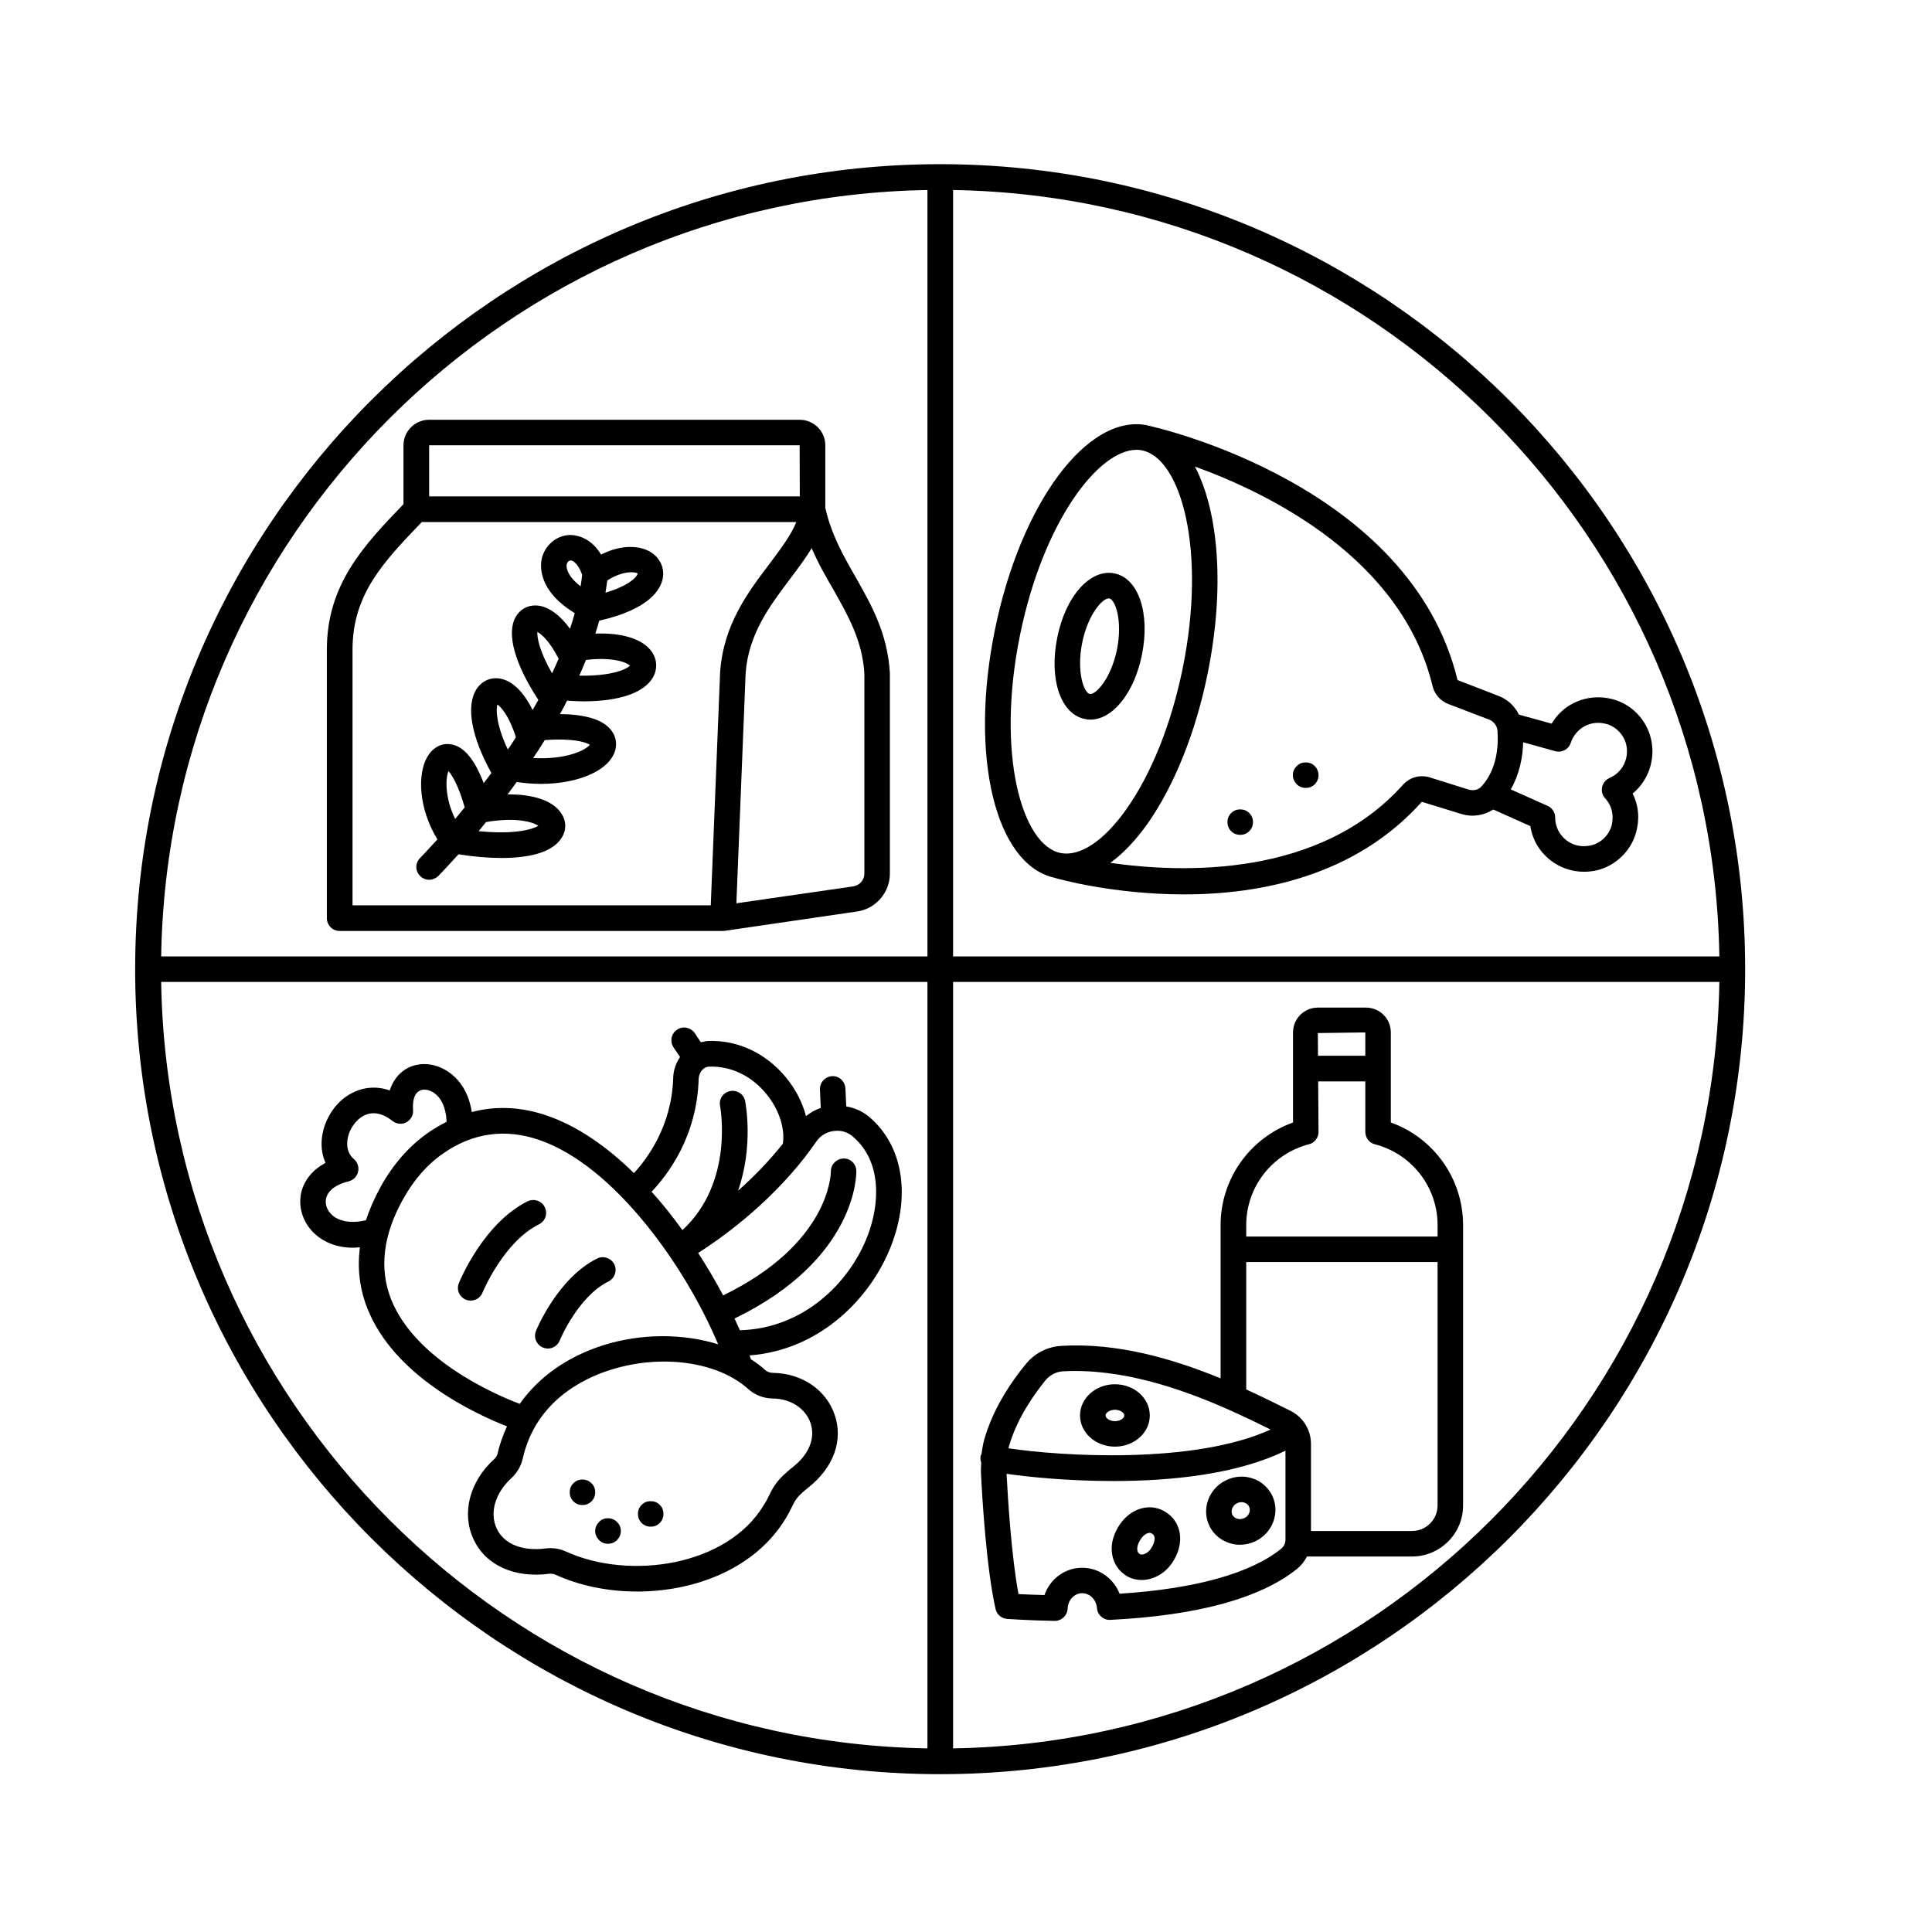
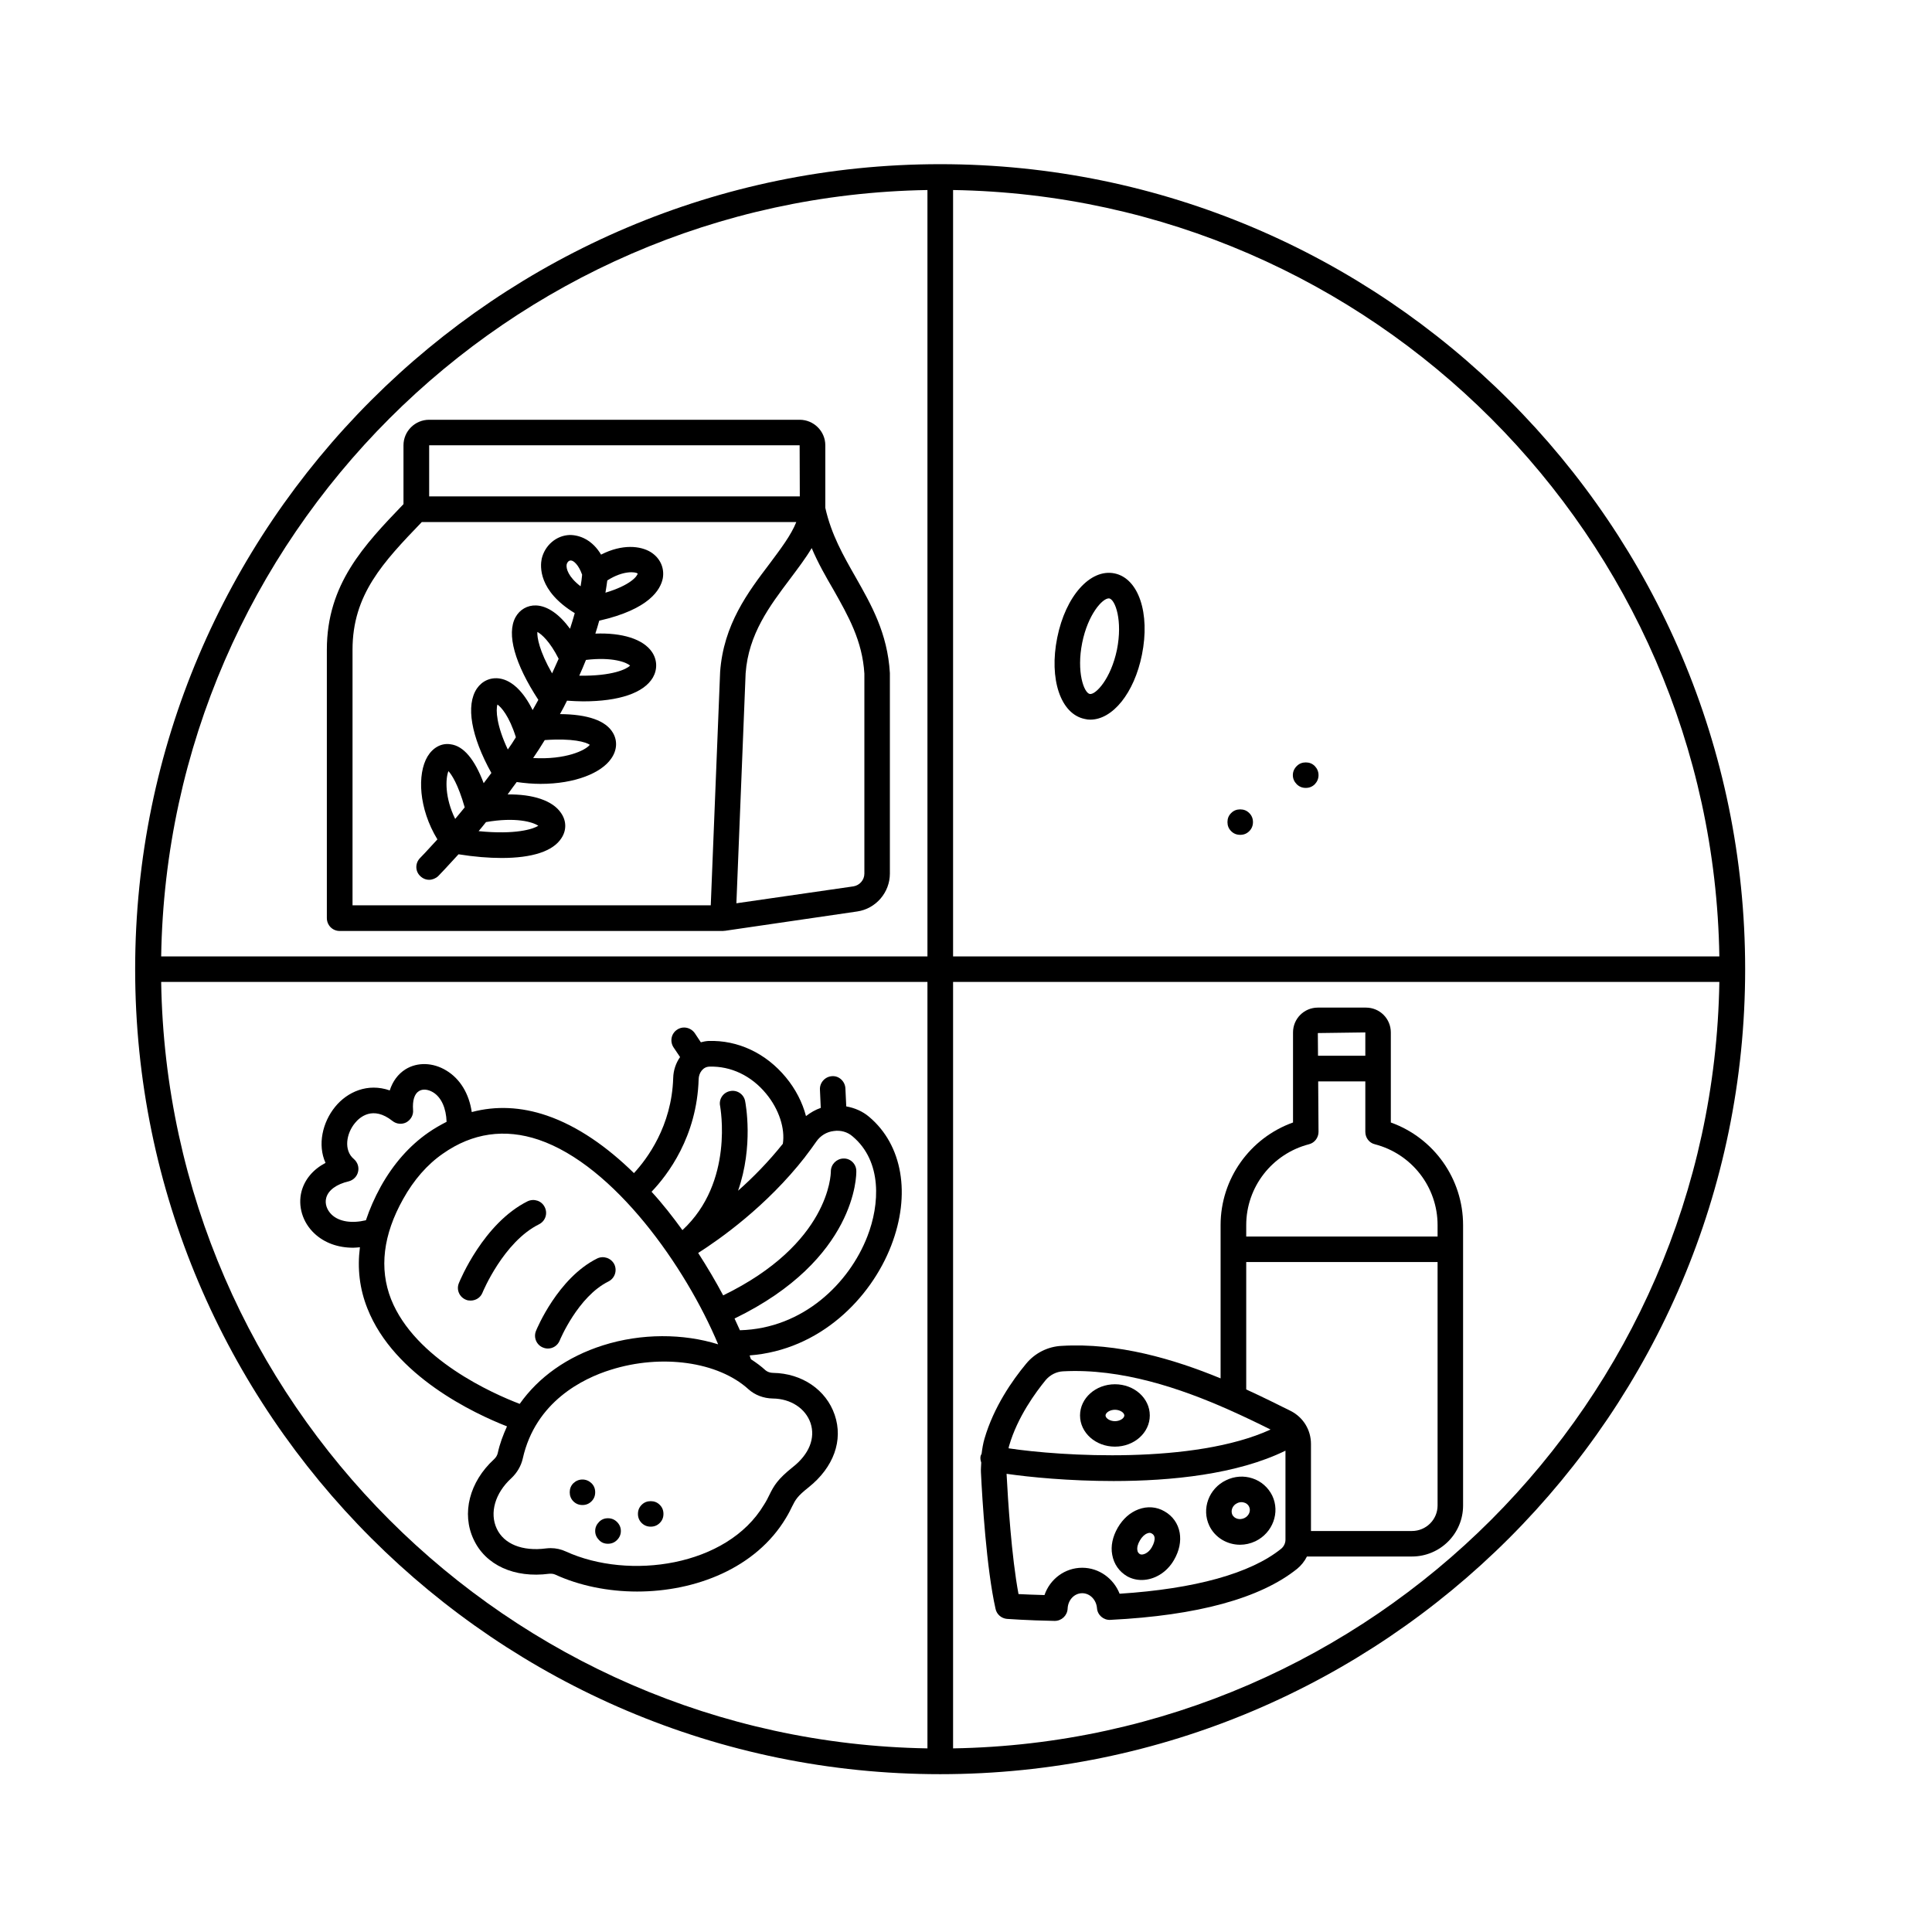
<svg xmlns="http://www.w3.org/2000/svg" width="60" zoomAndPan="magnify" viewBox="0 0 45 45" height="60" preserveAspectRatio="xMidYMid meet" version="1.0">
  <defs>
    <clipPath id="e471516b09">
      <path d="M 3.148 3.824 L 40.648 3.824 L 40.648 41.324 L 3.148 41.324 Z M 3.148 3.824 " clip-rule="nonzero" />
    </clipPath>
  </defs>
  <g clip-path="url(#e471516b09)">
    <path fill="#000000" d="M 21.898 3.824 C 11.562 3.824 3.148 12.234 3.148 22.574 C 3.148 32.914 11.562 41.324 21.898 41.324 C 32.238 41.324 40.648 32.914 40.648 22.574 C 40.648 12.234 32.238 3.824 21.898 3.824 Z M 40.047 22.277 L 22.199 22.277 L 22.199 4.426 C 31.973 4.586 39.891 12.504 40.047 22.277 Z M 21.602 4.426 L 21.602 22.277 L 3.754 22.277 C 3.91 12.504 11.828 4.586 21.602 4.426 Z M 3.754 22.871 L 21.602 22.871 L 21.602 40.723 C 11.828 40.562 3.91 32.645 3.754 22.871 Z M 22.199 40.723 L 22.199 22.871 L 40.047 22.871 C 39.891 32.645 31.973 40.562 22.199 40.723 Z M 22.199 40.723 " fill-opacity="1" fill-rule="nonzero" />
  </g>
  <path fill="#000000" d="M 29.172 34.434 C 28.969 34.367 28.754 34.383 28.559 34.477 C 28.156 34.668 27.98 35.145 28.168 35.539 C 28.301 35.816 28.586 35.98 28.883 35.98 C 29.004 35.98 29.125 35.953 29.242 35.898 C 29.645 35.703 29.82 35.227 29.633 34.836 C 29.539 34.645 29.375 34.5 29.172 34.434 Z M 28.984 35.359 C 28.875 35.41 28.75 35.375 28.703 35.281 C 28.66 35.184 28.707 35.062 28.816 35.012 C 28.848 34.996 28.883 34.988 28.918 34.988 C 28.941 34.988 28.961 34.992 28.984 35 C 29.016 35.008 29.066 35.035 29.094 35.094 C 29.141 35.188 29.09 35.309 28.984 35.359 Z M 28.984 35.359 " fill-opacity="1" fill-rule="nonzero" />
  <path fill="#000000" d="M 27.125 35.203 C 26.941 35.094 26.723 35.078 26.516 35.156 C 26.32 35.23 26.156 35.375 26.035 35.582 C 25.914 35.793 25.867 36.012 25.906 36.215 C 25.945 36.43 26.066 36.605 26.254 36.715 C 26.359 36.773 26.473 36.801 26.59 36.801 C 26.879 36.801 27.172 36.633 27.344 36.336 C 27.469 36.121 27.512 35.902 27.477 35.699 C 27.438 35.484 27.312 35.309 27.125 35.203 Z M 26.828 36.039 C 26.746 36.184 26.609 36.23 26.551 36.199 C 26.516 36.176 26.496 36.148 26.492 36.109 C 26.48 36.047 26.5 35.965 26.551 35.879 C 26.598 35.797 26.66 35.738 26.723 35.715 C 26.742 35.707 26.762 35.703 26.773 35.703 C 26.805 35.703 26.82 35.715 26.828 35.719 C 26.863 35.738 26.883 35.766 26.891 35.805 C 26.902 35.867 26.879 35.949 26.828 36.039 Z M 26.828 36.039 " fill-opacity="1" fill-rule="nonzero" />
  <path fill="#000000" d="M 25.969 33.695 C 26.418 33.695 26.781 33.371 26.781 32.969 C 26.781 32.566 26.418 32.242 25.969 32.242 C 25.52 32.242 25.156 32.566 25.156 32.969 C 25.156 33.371 25.52 33.695 25.969 33.695 Z M 25.969 32.836 C 26.09 32.836 26.188 32.906 26.188 32.969 C 26.188 33.031 26.09 33.102 25.969 33.102 C 25.848 33.102 25.75 33.031 25.75 32.969 C 25.75 32.906 25.848 32.836 25.969 32.836 Z M 25.969 32.836 " fill-opacity="1" fill-rule="nonzero" />
  <path fill="#000000" d="M 32.395 26.145 L 32.395 24.047 C 32.395 23.727 32.137 23.469 31.816 23.469 L 30.695 23.469 C 30.375 23.469 30.117 23.727 30.117 24.047 L 30.117 26.145 C 29.113 26.504 28.43 27.457 28.43 28.535 L 28.43 32.105 C 27.34 31.656 26.035 31.27 24.727 31.348 C 24.406 31.363 24.105 31.516 23.902 31.762 C 23.578 32.152 23.145 32.773 22.93 33.512 C 22.898 33.621 22.879 33.738 22.863 33.863 C 22.855 33.879 22.844 33.895 22.84 33.914 C 22.828 33.969 22.84 34.02 22.855 34.066 C 22.852 34.145 22.844 34.215 22.848 34.293 C 22.879 34.938 22.977 36.535 23.188 37.473 C 23.215 37.602 23.324 37.695 23.453 37.707 C 23.469 37.707 23.906 37.742 24.562 37.754 C 24.566 37.754 24.566 37.754 24.566 37.754 C 24.727 37.754 24.859 37.629 24.867 37.469 C 24.875 37.266 25.023 37.109 25.207 37.109 C 25.387 37.109 25.535 37.262 25.551 37.457 C 25.562 37.617 25.703 37.738 25.859 37.73 C 27.895 37.629 29.359 37.227 30.215 36.539 C 30.309 36.461 30.387 36.363 30.441 36.254 L 32.887 36.254 C 33.543 36.254 34.078 35.723 34.078 35.066 L 34.078 28.535 C 34.078 27.457 33.398 26.504 32.395 26.145 Z M 31.801 24.047 L 31.801 24.59 L 30.699 24.59 L 30.695 24.062 Z M 24.359 32.141 C 24.461 32.023 24.605 31.949 24.758 31.941 C 26.121 31.867 27.504 32.34 28.613 32.832 C 28.973 32.992 29.305 33.152 29.594 33.297 C 27.809 34.113 24.711 33.918 23.492 33.734 C 23.496 33.719 23.496 33.695 23.504 33.676 C 23.699 33.004 24.125 32.426 24.359 32.141 Z M 26.078 37.121 C 25.938 36.766 25.598 36.516 25.207 36.516 C 24.805 36.516 24.457 36.777 24.328 37.152 C 24.074 37.145 23.867 37.137 23.723 37.129 C 23.559 36.25 23.477 34.941 23.445 34.328 C 23.984 34.406 24.902 34.496 25.938 34.496 C 27.281 34.496 28.816 34.34 29.941 33.789 L 29.941 35.863 C 29.941 35.945 29.902 36.023 29.84 36.074 C 29.129 36.648 27.832 37.008 26.078 37.121 Z M 32.887 35.66 L 30.535 35.66 L 30.535 33.633 C 30.535 33.305 30.355 33.012 30.062 32.863 C 29.762 32.715 29.414 32.539 29.027 32.363 L 29.027 29.395 L 33.484 29.395 L 33.484 35.066 C 33.484 35.395 33.215 35.66 32.887 35.66 Z M 33.484 28.801 L 29.027 28.801 L 29.027 28.535 C 29.027 27.648 29.629 26.875 30.488 26.652 C 30.617 26.621 30.711 26.5 30.711 26.363 L 30.703 25.188 L 31.801 25.188 L 31.801 26.363 C 31.801 26.5 31.891 26.621 32.023 26.652 C 32.883 26.875 33.484 27.648 33.484 28.535 Z M 33.484 28.801 " fill-opacity="1" fill-rule="nonzero" />
  <path fill="#000000" d="M 15.453 35.262 C 15.453 35.344 15.426 35.414 15.367 35.473 C 15.309 35.531 15.238 35.559 15.156 35.559 C 15.074 35.559 15.004 35.531 14.945 35.473 C 14.887 35.414 14.859 35.344 14.859 35.262 C 14.859 35.18 14.887 35.109 14.945 35.051 C 15.004 34.992 15.074 34.965 15.156 34.965 C 15.238 34.965 15.309 34.992 15.367 35.051 C 15.426 35.109 15.453 35.18 15.453 35.262 Z M 15.453 35.262 " fill-opacity="1" fill-rule="nonzero" />
  <path fill="#000000" d="M 14.461 35.66 C 14.461 35.742 14.43 35.812 14.371 35.871 C 14.312 35.93 14.242 35.957 14.16 35.957 C 14.078 35.957 14.008 35.93 13.953 35.871 C 13.895 35.812 13.863 35.742 13.863 35.66 C 13.863 35.578 13.895 35.508 13.953 35.449 C 14.008 35.391 14.078 35.363 14.16 35.363 C 14.242 35.363 14.312 35.391 14.371 35.449 C 14.43 35.508 14.461 35.578 14.461 35.66 Z M 14.461 35.66 " fill-opacity="1" fill-rule="nonzero" />
  <path fill="#000000" d="M 13.863 34.758 C 13.863 34.84 13.836 34.91 13.777 34.969 C 13.719 35.027 13.648 35.055 13.566 35.055 C 13.484 35.055 13.414 35.027 13.355 34.969 C 13.297 34.91 13.27 34.84 13.27 34.758 C 13.27 34.676 13.297 34.605 13.355 34.547 C 13.414 34.492 13.484 34.461 13.566 34.461 C 13.648 34.461 13.719 34.492 13.777 34.547 C 13.836 34.605 13.863 34.676 13.863 34.758 Z M 13.863 34.758 " fill-opacity="1" fill-rule="nonzero" />
  <path fill="#000000" d="M 12.688 28.117 C 12.617 27.969 12.438 27.91 12.289 27.98 C 11.262 28.492 10.711 29.828 10.688 29.887 C 10.625 30.039 10.699 30.211 10.852 30.273 C 10.887 30.289 10.926 30.293 10.961 30.293 C 11.078 30.293 11.191 30.227 11.238 30.109 C 11.242 30.098 11.727 28.926 12.555 28.516 C 12.703 28.441 12.762 28.266 12.688 28.117 Z M 12.688 28.117 " fill-opacity="1" fill-rule="nonzero" />
  <path fill="#000000" d="M 12.648 31.387 C 12.684 31.402 12.723 31.41 12.762 31.41 C 12.879 31.41 12.988 31.34 13.035 31.227 C 13.039 31.215 13.461 30.199 14.172 29.848 C 14.32 29.773 14.379 29.598 14.309 29.449 C 14.234 29.301 14.055 29.242 13.91 29.312 C 12.996 29.766 12.504 30.949 12.484 31 C 12.422 31.152 12.496 31.328 12.648 31.387 Z M 12.648 31.387 " fill-opacity="1" fill-rule="nonzero" />
  <path fill="#000000" d="M 20.242 26.012 C 20.09 25.883 19.906 25.805 19.711 25.77 L 19.691 25.352 C 19.684 25.188 19.543 25.055 19.383 25.066 C 19.219 25.074 19.09 25.215 19.098 25.379 L 19.117 25.805 C 18.992 25.848 18.879 25.914 18.773 25.996 C 18.691 25.68 18.531 25.367 18.305 25.094 C 17.84 24.531 17.188 24.223 16.5 24.246 C 16.438 24.25 16.379 24.262 16.324 24.277 L 16.184 24.066 C 16.09 23.93 15.906 23.891 15.77 23.984 C 15.633 24.074 15.598 24.258 15.688 24.395 L 15.84 24.621 C 15.742 24.762 15.684 24.93 15.68 25.113 C 15.645 26.23 15.07 26.996 14.766 27.324 C 14.145 26.715 13.457 26.23 12.738 25.984 C 12.133 25.777 11.547 25.754 10.988 25.902 C 10.926 25.477 10.719 25.129 10.395 24.934 C 10.086 24.746 9.723 24.734 9.445 24.906 C 9.27 25.016 9.145 25.188 9.078 25.398 C 8.566 25.219 8.09 25.43 7.805 25.781 C 7.512 26.141 7.391 26.664 7.582 27.086 C 7.293 27.238 7.098 27.469 7.023 27.75 C 6.934 28.094 7.047 28.469 7.32 28.727 C 7.555 28.949 7.871 29.062 8.227 29.062 C 8.277 29.062 8.328 29.055 8.383 29.051 C 8.32 29.543 8.375 30.02 8.559 30.48 C 9.18 32.051 11.051 32.926 11.809 33.223 C 11.719 33.422 11.641 33.625 11.594 33.844 C 11.582 33.898 11.551 33.949 11.504 33.992 C 10.934 34.516 10.746 35.25 11.031 35.855 C 11.309 36.457 11.984 36.762 12.789 36.656 C 12.84 36.652 12.891 36.656 12.934 36.676 C 13.496 36.934 14.164 37.07 14.84 37.07 C 16.199 37.07 17.605 36.527 18.305 35.359 C 18.371 35.25 18.414 35.164 18.449 35.09 C 18.531 34.926 18.57 34.852 18.836 34.641 C 19.418 34.176 19.645 33.547 19.441 32.953 C 19.242 32.371 18.68 31.988 18.008 31.977 C 17.938 31.977 17.875 31.953 17.832 31.918 C 17.73 31.824 17.613 31.738 17.492 31.66 C 17.48 31.633 17.469 31.602 17.461 31.57 C 19.098 31.445 20.285 30.238 20.758 29.012 C 21.219 27.82 21.023 26.668 20.242 26.012 Z M 16.273 25.133 C 16.277 24.992 16.371 24.848 16.523 24.844 C 17.023 24.828 17.5 25.055 17.844 25.473 C 18.145 25.836 18.289 26.285 18.234 26.641 C 17.898 27.062 17.535 27.43 17.191 27.734 C 17.555 26.691 17.367 25.707 17.355 25.645 C 17.324 25.484 17.164 25.379 17.004 25.414 C 16.844 25.445 16.738 25.602 16.773 25.762 C 16.773 25.781 17.109 27.531 15.895 28.652 C 15.672 28.344 15.434 28.039 15.176 27.758 C 15.547 27.371 16.234 26.477 16.273 25.133 Z M 7.727 28.293 C 7.613 28.184 7.562 28.035 7.598 27.902 C 7.645 27.723 7.836 27.582 8.121 27.516 C 8.23 27.488 8.316 27.402 8.34 27.293 C 8.367 27.184 8.328 27.07 8.242 26.996 C 8 26.793 8.066 26.402 8.266 26.16 C 8.375 26.023 8.684 25.746 9.141 26.109 C 9.234 26.184 9.363 26.195 9.465 26.141 C 9.57 26.082 9.633 25.969 9.621 25.852 C 9.605 25.637 9.652 25.477 9.758 25.414 C 9.844 25.359 9.969 25.371 10.086 25.441 C 10.281 25.559 10.391 25.812 10.402 26.129 C 10.258 26.203 10.113 26.285 9.973 26.383 C 9.535 26.688 9.164 27.109 8.871 27.633 C 8.723 27.902 8.609 28.164 8.523 28.422 C 8.195 28.5 7.902 28.457 7.727 28.293 Z M 9.109 30.262 C 8.828 29.547 8.922 28.762 9.391 27.926 C 9.637 27.484 9.953 27.121 10.316 26.871 C 11.004 26.387 11.758 26.281 12.547 26.547 C 14.309 27.145 15.973 29.512 16.727 31.312 C 15.918 31.059 14.941 31.051 14.043 31.336 C 13.207 31.602 12.543 32.078 12.105 32.699 C 11.492 32.465 9.668 31.664 9.109 30.262 Z M 18 32.574 C 18.418 32.578 18.762 32.805 18.879 33.145 C 18.996 33.496 18.848 33.871 18.465 34.172 C 18.113 34.453 18.027 34.602 17.918 34.824 C 17.887 34.887 17.852 34.961 17.793 35.051 C 16.934 36.488 14.648 36.809 13.18 36.137 C 13.07 36.086 12.949 36.059 12.828 36.059 C 12.789 36.059 12.75 36.062 12.715 36.066 C 12.168 36.137 11.738 35.965 11.57 35.605 C 11.398 35.238 11.531 34.777 11.91 34.43 C 12.043 34.305 12.137 34.145 12.176 33.973 C 12.473 32.645 13.582 32.105 14.223 31.906 C 15.406 31.531 16.727 31.715 17.434 32.359 C 17.582 32.492 17.781 32.57 18 32.574 Z M 20.203 28.797 C 19.781 29.887 18.707 30.945 17.234 30.984 C 17.195 30.895 17.152 30.805 17.109 30.711 C 19.953 29.332 19.949 27.359 19.945 27.273 C 19.945 27.113 19.809 26.977 19.645 26.984 C 19.484 26.988 19.352 27.121 19.352 27.285 C 19.352 27.355 19.32 28.969 16.844 30.172 C 16.672 29.848 16.473 29.512 16.262 29.184 C 16.758 28.867 17.852 28.102 18.754 26.945 C 18.754 26.941 18.754 26.941 18.758 26.938 C 18.844 26.824 18.934 26.707 19.016 26.586 C 19.109 26.453 19.254 26.363 19.418 26.344 C 19.578 26.32 19.738 26.363 19.859 26.469 C 20.551 27.051 20.492 28.055 20.203 28.797 Z M 20.203 28.797 " fill-opacity="1" fill-rule="nonzero" />
-   <path fill="#000000" d="M 24.547 20.441 C 24.551 20.441 24.555 20.445 24.559 20.445 C 24.664 20.477 25.945 20.832 27.578 20.832 C 29.363 20.832 31.566 20.406 33.117 18.676 L 34.031 18.957 C 34.289 19.039 34.566 18.996 34.781 18.855 L 35.645 19.242 C 35.691 19.551 35.855 19.832 36.105 20.031 C 36.332 20.211 36.609 20.305 36.895 20.305 C 36.992 20.305 37.09 20.293 37.188 20.273 C 37.621 20.172 37.984 19.828 38.105 19.398 C 38.195 19.082 38.168 18.762 38.027 18.484 C 38.387 18.188 38.566 17.699 38.457 17.219 C 38.355 16.762 37.996 16.391 37.543 16.281 C 36.977 16.141 36.418 16.383 36.141 16.855 L 35.379 16.645 C 35.281 16.445 35.109 16.285 34.898 16.207 L 33.949 15.84 C 32.848 11.297 26.977 9.961 26.727 9.91 C 26.727 9.906 26.727 9.906 26.723 9.906 C 25.332 9.625 23.773 11.719 23.172 14.676 C 22.574 17.609 23.18 20.125 24.547 20.441 Z M 36.223 17.496 C 36.379 17.539 36.539 17.453 36.586 17.301 C 36.68 17.012 36.996 16.758 37.402 16.859 C 37.633 16.914 37.824 17.113 37.879 17.348 C 37.949 17.672 37.789 17.992 37.488 18.121 C 37.402 18.16 37.336 18.238 37.316 18.332 C 37.297 18.426 37.32 18.523 37.387 18.594 C 37.547 18.77 37.598 19.004 37.535 19.238 C 37.469 19.461 37.281 19.641 37.055 19.691 C 36.844 19.738 36.641 19.695 36.477 19.566 C 36.316 19.438 36.223 19.246 36.223 19.043 C 36.223 18.922 36.152 18.816 36.047 18.77 L 35.188 18.387 C 35.395 18.023 35.469 17.633 35.477 17.289 Z M 33.367 15.98 C 33.414 16.172 33.551 16.328 33.734 16.398 L 34.688 16.762 C 34.793 16.805 34.867 16.902 34.879 17.016 C 34.906 17.391 34.863 17.922 34.512 18.312 C 34.441 18.395 34.32 18.426 34.207 18.391 L 33.297 18.105 C 33.074 18.039 32.832 18.105 32.676 18.281 C 30.738 20.441 27.555 20.34 25.863 20.098 C 26.156 19.883 26.449 19.578 26.727 19.188 C 27.352 18.297 27.852 17.055 28.129 15.684 C 28.531 13.707 28.387 11.922 27.832 10.867 C 29.582 11.5 32.652 13.016 33.367 15.98 Z M 23.758 14.793 C 24.293 12.164 25.578 10.477 26.473 10.477 C 26.516 10.477 26.562 10.48 26.605 10.492 C 27.504 10.676 28.109 12.805 27.547 15.566 C 27.285 16.855 26.82 18.02 26.238 18.844 C 25.715 19.586 25.152 19.961 24.699 19.867 C 23.801 19.684 23.195 17.555 23.758 14.793 Z M 23.758 14.793 " fill-opacity="1" fill-rule="nonzero" />
  <path fill="#000000" d="M 25.266 16.746 C 25.309 16.758 25.352 16.762 25.395 16.762 C 25.914 16.762 26.418 16.145 26.598 15.25 C 26.793 14.285 26.52 13.469 25.957 13.355 C 25.395 13.242 24.82 13.883 24.625 14.852 C 24.43 15.816 24.703 16.633 25.266 16.746 Z M 25.207 14.969 C 25.34 14.312 25.676 13.938 25.824 13.938 C 25.828 13.938 25.832 13.938 25.836 13.938 C 25.977 13.965 26.152 14.453 26.016 15.133 C 25.875 15.812 25.52 16.188 25.383 16.164 C 25.246 16.137 25.07 15.648 25.207 14.969 Z M 25.207 14.969 " fill-opacity="1" fill-rule="nonzero" />
  <path fill="#000000" d="M 30.711 18.055 C 30.711 18.137 30.68 18.207 30.625 18.266 C 30.566 18.324 30.496 18.352 30.414 18.352 C 30.332 18.352 30.262 18.324 30.203 18.266 C 30.145 18.207 30.113 18.137 30.113 18.055 C 30.113 17.973 30.145 17.902 30.203 17.844 C 30.262 17.785 30.332 17.758 30.414 17.758 C 30.496 17.758 30.566 17.785 30.625 17.844 C 30.68 17.902 30.711 17.973 30.711 18.055 Z M 30.711 18.055 " fill-opacity="1" fill-rule="nonzero" />
  <path fill="#000000" d="M 29.184 19.148 C 29.184 19.23 29.156 19.301 29.098 19.359 C 29.039 19.418 28.969 19.445 28.887 19.445 C 28.805 19.445 28.734 19.418 28.676 19.359 C 28.617 19.301 28.59 19.23 28.59 19.148 C 28.59 19.066 28.617 18.996 28.676 18.938 C 28.734 18.879 28.805 18.852 28.887 18.852 C 28.969 18.852 29.039 18.879 29.098 18.938 C 29.156 18.996 29.184 19.066 29.184 19.148 Z M 29.184 19.148 " fill-opacity="1" fill-rule="nonzero" />
  <path fill="#000000" d="M 7.91 21.684 L 16.836 21.684 C 16.836 21.684 16.84 21.684 16.84 21.684 C 16.848 21.684 16.855 21.684 16.863 21.68 C 16.871 21.68 16.879 21.68 16.887 21.68 L 19.965 21.23 C 20.398 21.168 20.727 20.789 20.727 20.348 L 20.727 15.676 C 20.672 14.746 20.293 14.086 19.93 13.445 C 19.641 12.938 19.363 12.453 19.223 11.828 L 19.223 10.371 C 19.223 10.043 18.953 9.777 18.625 9.777 L 9.996 9.777 C 9.668 9.777 9.398 10.043 9.398 10.371 L 9.398 11.742 C 8.48 12.699 7.613 13.605 7.613 15.133 L 7.613 21.383 C 7.613 21.551 7.746 21.684 7.91 21.684 Z M 19.414 13.738 C 19.758 14.348 20.086 14.922 20.133 15.691 L 20.133 20.348 C 20.133 20.496 20.023 20.621 19.879 20.645 L 17.152 21.039 L 17.367 15.684 C 17.434 14.766 17.926 14.117 18.402 13.484 C 18.582 13.242 18.762 13.008 18.906 12.766 C 19.055 13.117 19.234 13.43 19.414 13.738 Z M 9.996 10.371 L 18.625 10.371 L 18.629 11.562 L 9.996 11.562 Z M 8.211 15.133 C 8.211 13.848 8.922 13.098 9.824 12.16 L 18.547 12.16 C 18.426 12.465 18.188 12.777 17.926 13.129 C 17.422 13.793 16.852 14.547 16.773 15.652 L 16.555 21.086 L 8.211 21.086 Z M 8.211 15.133 " fill-opacity="1" fill-rule="nonzero" />
  <path fill="#000000" d="M 15.156 12.859 C 14.922 12.715 14.496 12.664 14 12.918 C 13.801 12.582 13.512 12.461 13.273 12.461 C 12.961 12.469 12.691 12.699 12.617 13.016 C 12.582 13.188 12.535 13.762 13.387 14.281 C 13.355 14.402 13.316 14.523 13.277 14.645 C 13.031 14.309 12.754 14.113 12.488 14.102 C 12.285 14.094 12.105 14.199 12.008 14.375 C 11.793 14.766 11.992 15.465 12.539 16.301 C 12.496 16.379 12.449 16.461 12.406 16.539 C 12.199 16.117 11.93 15.852 11.645 15.805 C 11.434 15.77 11.234 15.855 11.109 16.035 C 10.844 16.426 10.973 17.152 11.445 18.004 C 11.383 18.086 11.324 18.164 11.266 18.242 C 11.055 17.684 10.797 17.375 10.496 17.336 C 10.281 17.301 10.082 17.414 9.957 17.621 C 9.715 18.031 9.75 18.832 10.188 19.551 C 9.945 19.82 9.793 19.977 9.785 19.984 C 9.668 20.102 9.668 20.289 9.785 20.402 C 9.844 20.461 9.918 20.492 9.996 20.492 C 10.07 20.492 10.148 20.461 10.207 20.406 C 10.238 20.375 10.414 20.191 10.68 19.898 C 11.047 19.957 11.387 19.984 11.684 19.984 C 12.395 19.984 12.883 19.828 13.078 19.52 C 13.199 19.336 13.195 19.117 13.066 18.934 C 12.871 18.645 12.41 18.496 11.824 18.504 C 11.891 18.41 11.961 18.312 12.035 18.215 C 12.227 18.242 12.414 18.258 12.59 18.258 C 13.402 18.258 14.008 18 14.234 17.672 C 14.371 17.48 14.387 17.258 14.277 17.07 C 14.113 16.785 13.688 16.637 13.043 16.633 C 13.102 16.527 13.156 16.426 13.207 16.32 C 13.336 16.328 13.465 16.336 13.582 16.336 C 14.418 16.336 14.996 16.141 15.207 15.781 C 15.316 15.59 15.309 15.367 15.184 15.184 C 14.977 14.883 14.488 14.734 13.867 14.758 C 13.898 14.66 13.93 14.559 13.957 14.457 C 15.129 14.191 15.387 13.73 15.438 13.469 C 15.48 13.227 15.375 12.996 15.156 12.859 Z M 13.199 13.145 C 13.211 13.094 13.25 13.055 13.293 13.055 C 13.359 13.051 13.48 13.16 13.559 13.387 C 13.551 13.477 13.539 13.566 13.523 13.656 C 13.238 13.438 13.18 13.242 13.199 13.145 Z M 12.516 14.719 C 12.613 14.77 12.809 14.941 13.012 15.344 C 12.961 15.457 12.91 15.57 12.859 15.684 C 12.559 15.16 12.508 14.844 12.516 14.719 Z M 11.586 16.41 C 11.672 16.469 11.859 16.672 12.016 17.172 C 11.957 17.27 11.895 17.363 11.828 17.457 C 11.562 16.895 11.547 16.535 11.586 16.41 Z M 10.445 17.961 C 10.52 18.043 10.668 18.262 10.824 18.805 C 10.75 18.898 10.672 18.988 10.602 19.074 C 10.359 18.582 10.375 18.133 10.445 17.961 Z M 12.539 19.234 C 12.414 19.312 12.004 19.445 11.148 19.359 C 11.203 19.293 11.262 19.223 11.32 19.148 C 12.012 19.027 12.41 19.145 12.539 19.234 Z M 13.738 17.348 C 13.637 17.477 13.176 17.699 12.418 17.656 C 12.512 17.52 12.602 17.379 12.688 17.238 C 13.344 17.191 13.648 17.285 13.738 17.348 Z M 14.676 15.504 C 14.598 15.582 14.27 15.75 13.492 15.738 C 13.547 15.617 13.598 15.496 13.648 15.371 C 14.262 15.297 14.594 15.426 14.676 15.504 Z M 14.102 13.805 C 14.117 13.711 14.133 13.613 14.145 13.52 C 14.523 13.277 14.812 13.32 14.852 13.359 C 14.848 13.414 14.691 13.629 14.102 13.805 Z M 14.102 13.805 " fill-opacity="1" fill-rule="nonzero" />
</svg>